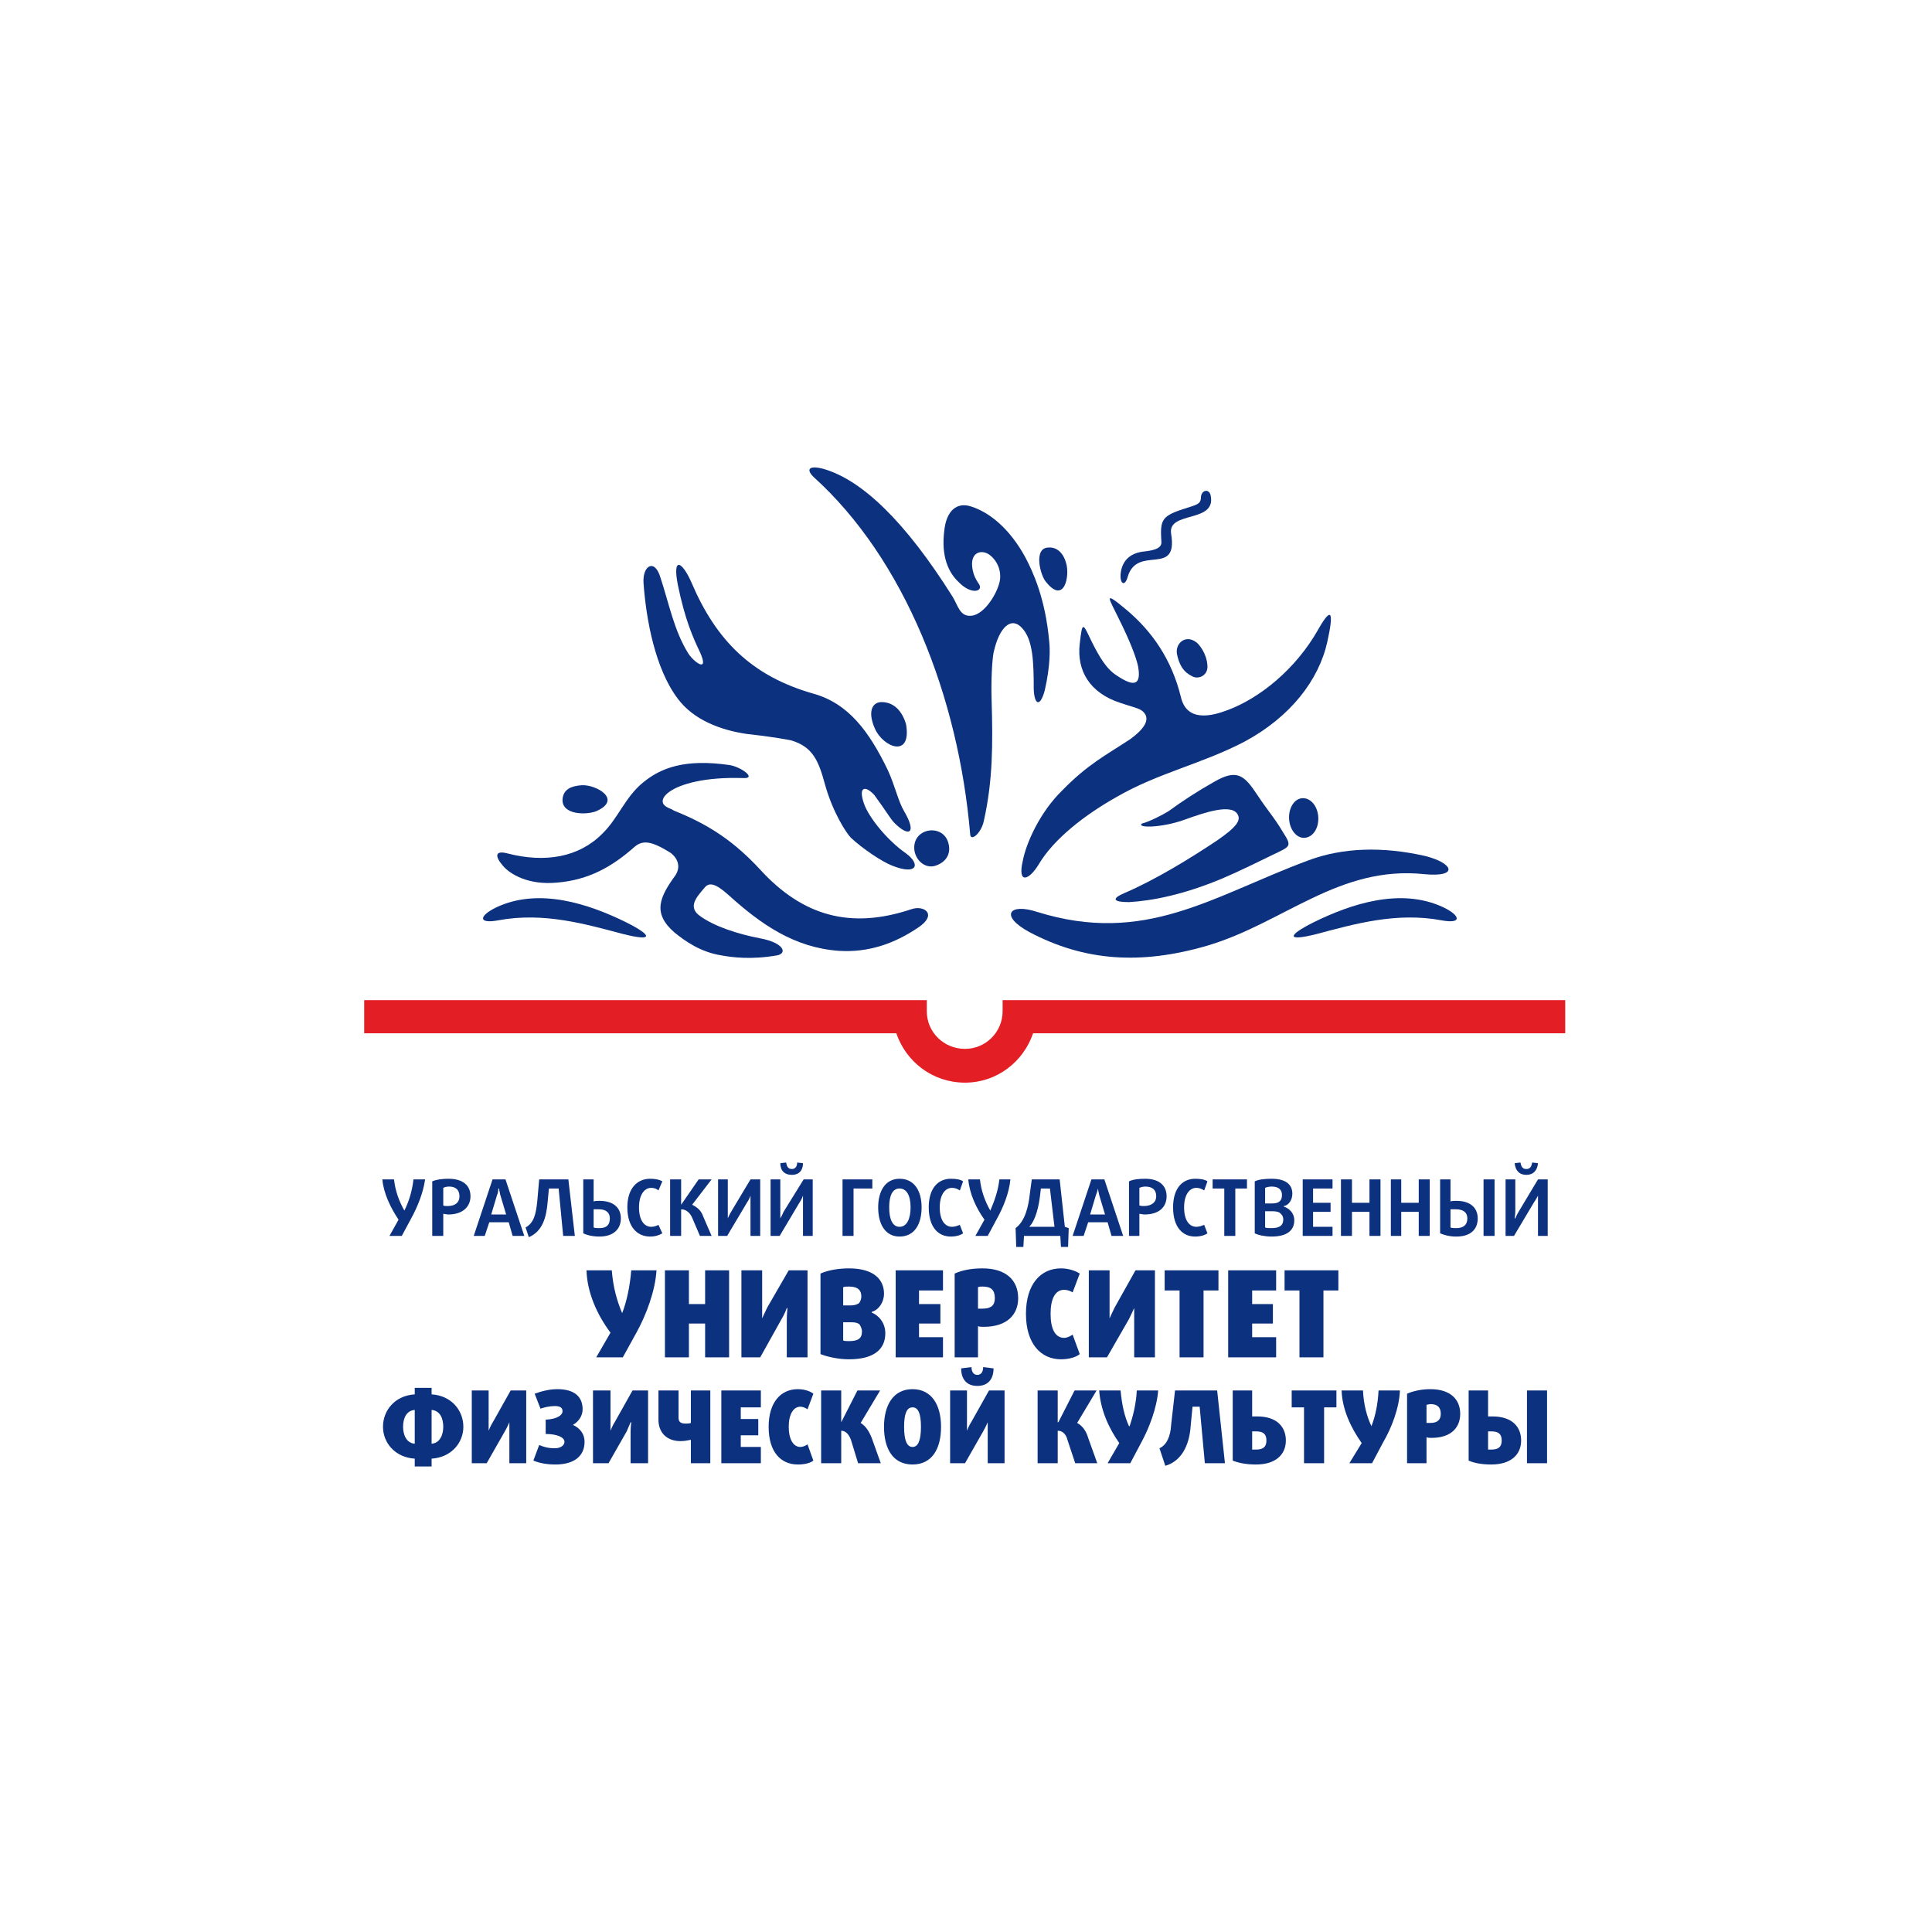
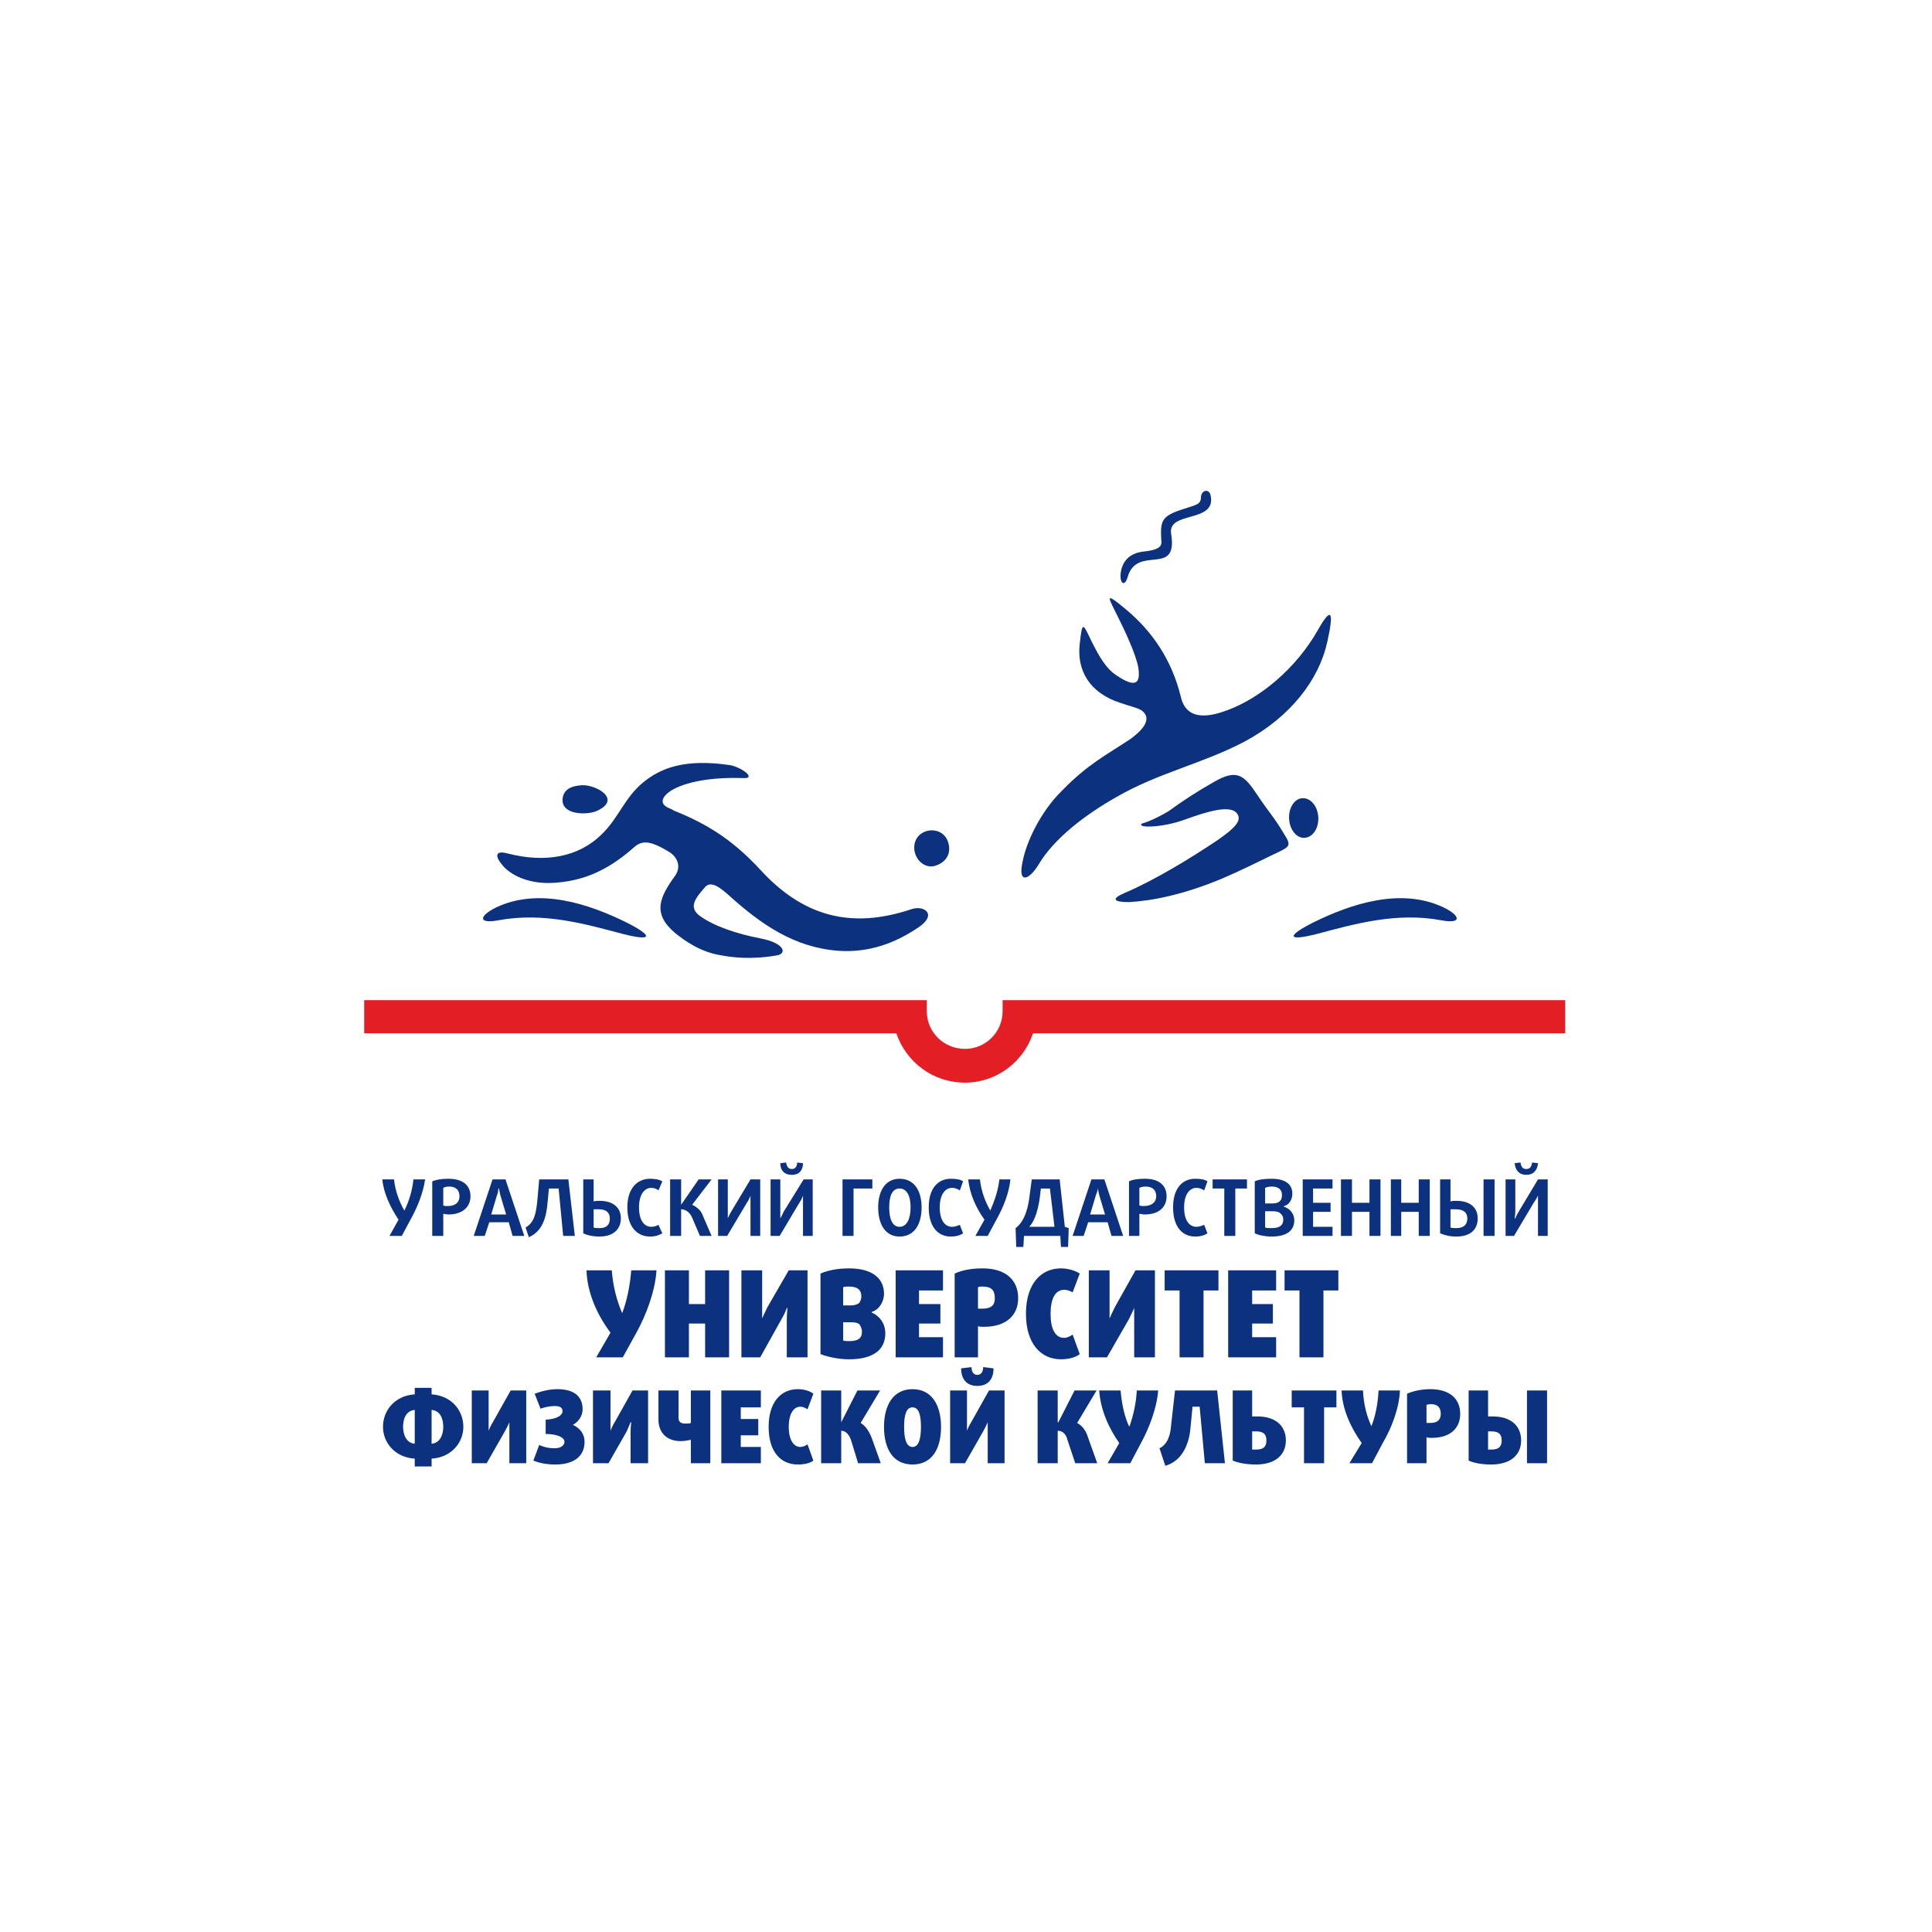
<svg xmlns="http://www.w3.org/2000/svg" width="800" height="800" viewBox="0 0 800 800" fill="none">
  <rect width="800" height="800" fill="white" />
  <path d="M176.033 488.368H171.202C170.665 493.208 169.323 497.511 167.444 501.275C165.297 497.511 163.687 493.208 163.15 488.368H158.319C158.856 494.284 161.808 500.2 165.029 505.04L161.272 511.762H166.371L170.128 504.771C172.812 499.931 175.228 494.015 176.033 488.368ZM194.82 495.359C194.82 490.788 191.599 488.099 185.695 488.099C183.279 488.099 180.864 488.368 178.985 489.175V511.762H183.547V502.62C184.084 502.62 184.889 502.889 185.695 502.889C191.599 502.889 194.82 499.662 194.82 495.359ZM190.257 495.359C190.257 497.78 188.647 499.393 185.426 499.393C184.621 499.393 183.816 499.393 183.547 499.124V491.864C184.084 491.595 184.889 491.326 185.963 491.326C188.647 491.326 190.257 492.67 190.257 495.359ZM217.096 511.762L209.312 488.368H203.945L196.162 511.762H200.724L202.603 506.116H210.654L212.265 511.762H217.096ZM209.581 502.889H203.408L205.823 494.822C206.36 493.746 206.36 492.133 206.36 492.133H206.629C206.629 492.133 206.897 493.746 207.165 494.822L209.581 502.889ZM238.029 511.762L235.346 488.368H223.268L222.463 497.511C221.926 502.62 221.121 506.384 217.632 508.267L218.974 512.3C224.61 509.88 226.221 504.233 226.757 497.78L227.294 492.133H231.32L233.199 511.762H238.029ZM257.085 504.502C257.085 500.2 254.133 497.242 248.228 497.242C247.423 497.242 246.349 497.242 245.813 497.511V488.368H241.518V510.687C243.129 511.494 245.544 512.031 248.228 512.031C253.864 512.031 257.085 509.073 257.085 504.502ZM252.522 504.502C252.522 507.191 251.18 508.536 248.228 508.536C247.155 508.536 246.349 508.536 245.813 508.267V500.737H247.96C250.912 500.737 252.522 502.082 252.522 504.502ZM274.261 510.687L272.651 507.191C272.114 507.46 271.041 507.998 269.699 507.998C266.747 507.998 264.6 505.309 264.6 499.931C264.6 494.822 266.747 491.864 269.699 491.864C271.041 491.864 272.114 492.401 272.651 492.939L274.261 489.175C272.919 488.368 271.041 488.099 269.162 488.099C264.063 488.099 259.769 491.864 259.769 499.931C259.769 508.267 264.063 512.031 269.162 512.031C271.309 512.031 272.919 511.494 274.261 510.687ZM294.659 511.762L291.17 503.695C290.364 501.275 288.754 499.931 286.607 498.855L294.659 488.368H289.291L282.045 498.855V488.368H277.482V511.762H282.045V500.737C284.192 500.737 285.802 502.351 286.607 504.233L289.828 511.762H294.659ZM314.787 511.762V488.368H310.762L302.71 501.813C301.905 503.158 301.368 504.502 301.368 504.502V488.368H297.342V511.762H301.1L309.42 497.78C310.225 496.704 310.762 495.091 310.762 495.091V511.762H314.787ZM336.527 511.762V488.368H332.769L324.449 501.813C323.912 503.158 323.107 504.502 323.107 504.502V488.368H319.082V511.762H322.839L331.159 497.78C331.964 496.704 332.501 495.091 332.501 495.091V511.762H336.527ZM332.501 481.645L330.085 481.376C330.085 482.99 329.28 484.065 327.938 484.065C326.328 484.065 325.791 482.99 325.523 481.376L323.107 481.645C323.107 484.603 324.718 486.486 327.938 486.486C330.89 486.486 332.501 484.603 332.501 481.645ZM361.218 492.133V488.368H348.872V511.762H353.435V492.133H361.218ZM381.615 499.931C381.615 493.208 378.663 488.099 372.49 488.099C366.586 488.099 363.633 493.208 363.633 499.931C363.633 506.922 366.586 512.031 372.49 512.031C378.663 512.031 381.615 506.922 381.615 499.931ZM377.053 499.931C377.053 504.771 375.442 507.998 372.49 507.998C369.538 507.998 368.196 504.771 368.196 499.931C368.196 495.091 369.538 492.133 372.49 492.133C375.442 492.133 377.053 495.091 377.053 499.931ZM398.792 510.687L397.45 507.191C396.645 507.46 395.571 507.998 394.229 507.998C391.277 507.998 389.13 505.309 389.13 499.931C389.13 494.822 391.277 491.864 394.229 491.864C395.571 491.864 396.645 492.401 397.45 492.939L398.792 489.175C397.718 488.368 395.839 488.099 393.692 488.099C388.593 488.099 384.567 491.864 384.567 499.931C384.567 508.267 388.593 512.031 393.692 512.031C395.839 512.031 397.718 511.494 398.792 510.687ZM418.384 488.368H413.821C413.284 493.208 411.674 497.511 410.064 501.275C407.917 497.511 406.306 493.208 405.77 488.368H400.939C401.476 494.284 404.159 500.2 407.648 505.04L403.891 511.762H408.99L412.748 504.771C415.432 499.931 417.847 494.015 418.384 488.368ZM442.538 508.536L440.928 507.998L438.781 488.368H427.24L426.435 494.284C425.899 499.393 424.557 505.578 420.531 508.536L420.799 516.334H423.751L424.02 511.762H439.049L439.318 516.334H442.27L442.538 508.536ZM436.634 507.998H426.167C428.851 505.309 430.193 499.393 430.729 494.553L430.998 492.133H434.755L436.634 507.998ZM465.083 511.762L457.299 488.368H451.932L444.149 511.762H448.711L450.59 506.116H458.641L460.252 511.762H465.083ZM457.568 502.889H451.395L453.81 494.822C454.347 493.746 454.616 492.133 454.616 492.133C454.616 492.133 454.884 493.746 455.152 494.822L457.568 502.889ZM483.064 495.359C483.064 490.788 479.844 488.099 474.208 488.099C471.524 488.099 469.108 488.368 467.498 489.175V511.762H471.792V502.62C472.329 502.62 473.134 502.889 473.939 502.889C480.112 502.889 483.064 499.662 483.064 495.359ZM478.77 495.359C478.77 497.78 476.892 499.393 473.671 499.393C473.134 499.393 472.329 499.393 471.792 499.124V491.864C472.329 491.595 473.403 491.326 474.208 491.326C477.16 491.326 478.77 492.67 478.77 495.359ZM499.973 510.687L498.631 507.191C497.826 507.46 496.752 507.998 495.41 507.998C492.458 507.998 490.311 505.309 490.311 499.931C490.311 494.822 492.458 491.864 495.41 491.864C496.752 491.864 497.826 492.401 498.631 492.939L499.973 489.175C498.899 488.368 497.02 488.099 494.873 488.099C489.774 488.099 485.748 491.864 485.748 499.931C485.748 508.267 489.774 512.031 494.873 512.031C497.02 512.031 498.899 511.494 499.973 510.687ZM516.344 492.133V488.368H502.12V492.133H506.951V511.762H511.513V492.133H516.344ZM535.936 505.309C535.936 502.082 533.521 500.2 531.642 499.662V499.393C533.521 499.124 535.131 496.973 535.131 494.284C535.131 490.519 532.447 488.099 526.543 488.099C523.859 488.099 521.175 488.368 519.565 489.175V510.687C521.175 511.494 523.859 512.031 526.543 512.031C532.715 512.031 535.936 509.611 535.936 505.309ZM530.837 494.822C530.837 495.897 530.568 496.973 529.763 497.511C529.226 498.048 528.153 498.317 526.811 498.317H523.859V491.864C524.396 491.595 525.469 491.326 526.543 491.326C529.495 491.326 530.837 492.67 530.837 494.822ZM531.374 505.04C531.374 507.46 529.763 508.536 526.543 508.536C525.469 508.536 524.396 508.536 523.859 508.267V501.544H526.811C528.421 501.544 529.226 501.813 529.763 502.082C530.837 502.889 531.374 503.695 531.374 505.04ZM551.771 511.762V507.998H543.719V501.813H550.966V498.048H543.719V492.133H551.771V488.368H539.425V511.762H551.771ZM571.631 511.762V488.368H567.069V498.048H559.822V488.368H555.26V511.762H559.822V501.813H567.069V511.762H571.631ZM592.028 511.762V488.368H587.466V498.048H580.22V488.368H575.925V511.762H580.22V501.813H587.466V511.762H592.028ZM618.867 511.762V488.368H614.304V511.762H618.867ZM611.889 504.502C611.889 500.2 608.937 497.242 603.032 497.242C602.227 497.242 601.153 497.242 600.617 497.511V488.368H596.323V510.687C598.201 511.494 600.348 512.031 603.032 512.031C608.937 512.031 611.889 509.073 611.889 504.502ZM607.595 504.502C607.595 507.191 605.984 508.536 603.032 508.536C602.227 508.536 601.153 508.536 600.617 508.267V500.737H602.764C605.984 500.737 607.595 502.082 607.595 504.502ZM640.874 511.762V488.368H636.849L628.797 501.813C627.992 503.158 627.455 504.502 627.455 504.502H627.187C627.187 504.502 627.455 502.889 627.455 501.544V488.368H623.429V511.762H626.918L635.238 497.78C636.043 496.704 636.849 495.091 636.849 495.091V511.762H640.874ZM636.849 481.645L634.433 481.376C634.165 482.99 633.628 484.065 632.018 484.065C630.407 484.065 629.871 482.99 629.602 481.376L627.187 481.645C627.455 484.603 629.065 486.486 632.018 486.486C634.97 486.486 636.58 484.603 636.849 481.645ZM191.867 590.82C191.867 584.097 187.036 577.913 178.717 577.375V574.686H171.739V577.375C163.419 577.913 158.588 584.097 158.588 590.82C158.588 597.274 163.419 603.458 171.739 603.996V607.223H178.717V603.996C187.036 603.458 191.867 597.274 191.867 590.82ZM183.547 590.82C183.547 594.047 182.206 597.543 178.717 597.811V583.828C182.206 584.097 183.547 587.324 183.547 590.82ZM171.739 597.811C168.25 597.543 166.908 594.047 166.908 590.82C166.908 587.324 168.25 584.097 171.739 583.828V597.811ZM217.901 605.879V575.761H211.459L204.213 588.669C203.14 590.282 202.334 592.433 202.334 592.433V575.761H195.356V605.879H201.529L209.044 592.702C210.118 590.82 210.923 588.938 210.923 588.938V605.879H217.901ZM242.055 597.005C242.055 593.778 240.177 591.358 237.224 590.013C239.64 588.669 241.25 586.249 241.25 583.56C241.25 578.719 238.298 575.224 230.783 575.224C227.562 575.224 224.342 576.03 221.39 577.106L223.805 583.291C225.415 582.753 227.562 582.215 229.71 582.215C232.125 582.215 232.93 583.022 232.93 584.366C232.93 585.98 230.783 587.593 225.952 587.862V593.778C230.515 593.778 233.735 595.122 233.735 597.005C233.735 598.349 232.393 599.694 229.71 599.694C227.026 599.694 225.147 599.156 223.268 598.349L220.853 604.803C223.537 605.879 226.489 606.416 229.978 606.416C237.761 606.416 242.055 602.921 242.055 597.005ZM268.357 605.879V575.761H261.916L254.669 588.669C253.596 590.282 252.791 592.433 252.791 592.433V575.761H245.544V605.879H251.985L259.5 592.702L261.111 588.938H261.379C261.379 588.938 261.111 591.089 261.111 592.971V605.879H268.357ZM294.122 605.879V575.761H286.07V589.207C285.534 589.475 284.728 589.475 283.923 589.475C282.045 589.475 280.971 588.938 280.971 587.055V575.761H272.651V587.862C272.651 593.24 276.14 596.736 281.776 596.736C283.386 596.736 284.728 596.467 286.07 596.198V605.879H294.122ZM315.056 605.879V599.156H306.736V594.316H313.982V587.593H306.736V582.753H315.056V575.761H298.684V605.879H315.056ZM336.795 604.803L334.379 598.08C333.574 598.618 332.501 599.156 331.427 599.156C328.475 599.156 326.596 595.929 326.596 590.82C326.596 585.711 328.475 582.484 331.427 582.484C332.501 582.484 333.574 583.022 334.379 583.56L336.795 577.106C335.453 576.03 333.038 575.224 330.354 575.224C323.376 575.224 318.276 580.602 318.276 590.82C318.276 601.307 323.376 606.416 330.354 606.416C333.038 606.416 335.453 605.879 336.795 604.803ZM364.707 605.879L360.95 595.391C359.876 592.702 358.534 590.551 356.387 589.207L364.439 575.761H355.045L348.335 588.938V575.761H340.016V605.879H348.335V592.433C350.214 592.433 351.556 594.047 352.361 596.198L355.313 605.879H364.707ZM389.667 590.82C389.667 581.946 385.909 575.224 377.858 575.224C369.806 575.224 366.049 581.946 366.049 590.82C366.049 599.963 369.806 606.416 377.858 606.416C385.909 606.416 389.667 599.963 389.667 590.82ZM381.347 590.82C381.347 596.198 380.273 599.156 377.858 599.156C375.442 599.156 374.369 596.198 374.369 590.82C374.369 585.442 375.442 582.753 377.858 582.753C380.273 582.753 381.347 585.442 381.347 590.82ZM415.968 605.879V575.761H409.527L402.281 588.669C401.207 590.282 400.402 592.433 400.402 592.433V575.761H393.424V605.879H399.597L407.112 592.702C408.185 590.82 408.99 588.938 408.99 588.938V605.879H415.968ZM411.406 566.619L407.112 566.081C407.112 567.963 406.306 569.308 404.696 569.308C403.086 569.308 402.281 567.963 402.281 566.081L397.987 566.619C397.987 570.921 400.134 573.879 404.696 573.879C409.259 573.879 411.406 570.921 411.406 566.619ZM454.347 605.879L450.59 595.391C449.785 592.702 448.443 590.551 446.027 589.207L454.079 575.761H444.954L438.244 588.938H437.976V575.761H429.656V605.879H437.976V592.433C440.123 592.433 441.465 594.047 442.002 596.198L445.222 605.879H454.347ZM479.575 575.761H470.719C470.45 581.408 469.108 586.517 467.766 590.551H467.498C465.619 586.517 464.546 581.677 464.009 575.761H455.152C455.689 583.56 458.91 591.089 463.472 597.543L458.641 605.879H468.035L472.597 597.274C475.818 591.358 479.039 583.022 479.575 575.761ZM507.219 605.879L503.998 575.761H486.553L484.943 590.013C484.675 594.853 483.064 598.349 480.112 599.694L482.528 606.954C489.237 605.072 492.458 598.349 492.995 590.82L493.8 582.484H496.752L498.899 605.879H507.219ZM532.447 596.467C532.447 590.82 528.69 586.517 520.638 586.517H518.491V575.761H510.44V604.803C513.123 605.879 516.344 606.416 520.101 606.416C528.153 606.416 532.447 602.383 532.447 596.467ZM524.396 596.467C524.396 599.156 523.054 600.232 520.101 600.232H518.491V592.702H520.101C523.054 592.702 524.396 593.778 524.396 596.467ZM553.381 582.753V575.761H534.863V582.753H539.962V605.879H548.282V582.753H553.381ZM579.683 575.761H570.826C570.558 581.408 569.484 586.517 567.874 590.551C565.995 586.517 564.653 581.677 564.385 575.761H555.528C555.797 583.56 559.286 591.089 563.848 597.543L558.749 605.879H568.142L572.705 597.274C576.194 591.358 579.414 583.022 579.683 575.761ZM604.642 585.442C604.642 579.257 600.348 575.224 592.297 575.224C588.539 575.224 585.05 576.03 582.635 577.106V605.879H590.687V595.122C591.223 595.391 592.028 595.391 592.834 595.391C600.885 595.391 604.642 591.089 604.642 585.442ZM596.591 585.442C596.591 587.862 595.249 589.207 592.297 589.207H590.687V581.677C591.223 581.677 591.76 581.408 592.297 581.408C595.249 581.408 596.591 582.753 596.591 585.442ZM640.606 605.879V575.761H632.286V605.879H640.606ZM629.871 596.467C629.871 590.82 626.113 586.517 618.062 586.517H616.183V575.761H608.131V604.803C610.547 605.879 613.768 606.416 617.525 606.416C625.576 606.416 629.871 602.383 629.871 596.467ZM621.819 596.467C621.819 599.156 620.477 600.232 617.525 600.232H616.183V592.702H617.525C620.477 592.702 621.819 593.778 621.819 596.467ZM271.846 526.014H261.379C260.842 532.737 259.5 538.922 257.622 543.762C255.474 538.653 253.864 533.006 253.327 526.014H242.86C243.129 535.157 247.155 544.3 252.791 551.829L246.886 562.047H257.89L263.526 551.829C267.552 544.569 271.309 534.619 271.846 526.014ZM301.905 562.047V526.014H291.975V539.997H285.265V526.014H275.335V562.047H285.265V548.064H291.975V562.047H301.905ZM334.379 562.047V526.014H326.596L317.74 541.342C316.666 543.493 315.593 545.913 315.593 545.913V526.014H307.004V562.047H314.787L323.644 546.182C324.986 544.031 325.791 541.611 325.791 541.611H326.06C326.06 541.611 325.791 544.3 325.791 546.72V562.047H334.379ZM366.586 552.098C366.586 547.527 363.633 544.569 360.95 543.493V543.224C363.902 542.417 366.049 539.191 366.049 535.695C366.049 529.779 361.755 525.208 351.556 525.208C346.994 525.208 342.699 526.014 339.747 527.359V560.703C342.431 561.778 346.994 562.854 351.556 562.854C361.755 562.854 366.586 558.82 366.586 552.098ZM356.655 536.77C356.655 538.115 356.119 539.191 355.582 539.728C355.045 539.997 353.972 540.535 352.63 540.535H349.141V533.006C349.677 532.737 350.751 532.737 351.556 532.737C355.313 532.737 356.655 534.35 356.655 536.77ZM356.924 551.291C356.924 554.249 355.313 555.325 351.556 555.325C350.751 555.325 349.677 555.325 349.141 555.056V547.527H352.63C354.24 547.527 355.045 547.795 355.85 548.333C356.387 549.14 356.924 550.216 356.924 551.291ZM390.472 562.047V553.711H380.542V548.064H389.398V539.997H380.542V534.35H390.472V526.014H370.88V562.047H390.472ZM421.604 537.577C421.604 530.048 416.505 525.208 406.843 525.208C402.012 525.208 398.255 526.014 395.303 527.359V562.047H404.965V549.14C405.501 549.409 406.575 549.409 407.38 549.409C417.042 549.409 421.604 544.3 421.604 537.577ZM411.943 537.577C411.943 540.535 410.332 541.88 406.843 541.88H404.965V533.006C405.501 532.737 406.038 532.737 406.843 532.737C410.332 532.737 411.943 534.081 411.943 537.577ZM447.101 560.703L444.149 552.636C443.344 553.174 442.002 553.98 440.66 553.98C436.902 553.98 435.024 550.216 435.024 544.031C435.024 537.846 436.902 534.081 440.66 534.081C442.002 534.081 443.344 534.619 444.149 535.157L447.101 527.359C445.491 526.283 442.538 525.208 439.318 525.208C430.998 525.208 424.825 531.661 424.825 544.031C424.825 556.4 430.998 562.854 439.318 562.854C442.538 562.854 445.491 562.047 447.101 560.703ZM478.233 562.047V526.014H470.182L461.594 541.342C460.52 543.493 459.447 545.913 459.447 545.913V526.014H450.858V562.047H458.373L467.498 546.182C468.572 544.031 469.645 541.611 469.645 541.611V562.047H478.233ZM504.535 534.35V526.014H482.259V534.35H488.432V562.047H498.362V534.35H504.535ZM528.421 562.047V553.711H518.491V548.064H527.079V539.997H518.491V534.35H528.421V526.014H508.561V562.047H528.421ZM554.186 534.35V526.014H531.91V534.35H538.083V562.047H548.013V534.35H554.186Z" fill="#0C317F" />
-   <path fill-rule="evenodd" clip-rule="evenodd" d="M426.168 385.916C448.98 398.016 472.33 399.63 499.973 391.563C531.643 382.151 554.455 358.219 589.882 361.984C604.106 363.328 601.959 357.412 590.15 354.454C572.437 350.421 555.797 350.958 541.573 356.337C501.852 371.126 474.208 391.563 429.388 377.58C417.848 373.815 413.822 379.193 426.168 385.916Z" fill="#0C317F" />
  <path fill-rule="evenodd" clip-rule="evenodd" d="M467.498 373.546C476.892 373.008 489.774 370.588 505.877 363.866C515.271 359.832 521.98 356.336 526.543 354.185C534.326 350.421 535.131 350.689 531.374 344.774C527.348 338.051 525.469 336.438 520.638 329.177C515.271 321.11 512.318 318.152 502.657 323.799C495.947 327.564 489.774 331.597 483.87 335.9C481.723 337.244 476.087 340.202 472.866 341.009C470.451 342.891 480.918 342.891 490.579 339.396C499.436 336.169 509.635 332.942 512.318 336.975C514.197 339.664 511.782 342.622 503.999 348C492.726 355.53 478.234 364.404 465.62 369.782C459.984 372.202 461.057 373.546 467.498 373.546ZM539.157 330.522C542.646 330.253 545.598 333.749 545.867 338.32C546.135 342.891 543.719 346.656 540.23 346.925C537.01 347.194 534.058 343.698 533.789 339.127C533.521 334.555 535.936 330.791 539.157 330.522ZM429.924 358.219C436.366 347.194 449.517 337.244 462.399 329.984C479.576 320.035 497.826 316.27 515.271 307.127C534.326 296.909 546.135 281.581 549.624 265.716C552.308 253.616 551.503 250.658 545.867 260.607C536.473 277.279 521.444 289.111 508.561 293.951C501.583 296.64 491.385 299.06 488.969 288.573C485.212 273.245 477.16 261.414 466.156 252.271C456.495 244.204 459.178 247.7 463.204 256.036C468.035 265.716 470.451 272.17 471.256 275.934C472.598 283.464 469.914 284.808 462.399 279.699C458.105 277.01 455.153 271.901 451.932 265.447C448.443 258.187 448.175 256.842 447.101 266.523C445.759 277.817 451.395 286.96 463.741 290.993C468.303 292.606 471.524 293.144 473.134 294.489C477.429 298.253 472.061 303.094 468.035 306.052C457.836 312.774 450.322 316.539 439.855 327.295C430.461 336.438 424.825 349.345 423.483 356.605C421.336 366.017 425.899 364.672 429.924 358.219Z" fill="#0C317F" />
-   <path fill-rule="evenodd" clip-rule="evenodd" d="M495.411 265.985C496.484 266.792 499.705 270.557 499.973 275.666C500.242 279.43 496.753 281.313 494.069 280.237C491.922 279.161 488.701 277.548 487.359 270.825C486.554 266.523 490.848 262.489 495.411 265.985ZM401.744 345.58C396.914 288.573 374.638 231.566 336.795 197.415C333.575 194.188 335.185 192.575 341.09 194.188C356.924 198.759 374.906 215.969 394.498 247.162C396.645 250.658 397.45 255.498 402.281 254.96C407.917 254.422 413.553 244.742 414.09 239.902C414.627 235.33 412.211 231.297 409.259 229.414C406.039 227.532 402.013 228.877 402.55 234.524C402.818 237.213 403.623 239.364 405.502 242.053C407.112 245.011 402.013 246.355 396.914 240.977C392.619 236.944 389.667 230.221 391.009 219.734C391.814 211.667 396.108 207.633 402.281 209.784C409.796 212.205 418.116 218.927 424.557 230.759C427.509 236.406 432.877 247.431 434.487 265.985C434.756 268.405 435.024 275.397 432.609 285.884C430.73 292.875 428.315 292.069 428.046 285.346C428.046 274.321 427.778 264.91 423.215 260.069C418.921 255.229 413.822 259.263 411.406 270.288C410.87 273.246 410.333 280.775 410.601 289.918C411.138 307.934 411.138 323.262 407.381 339.933C406.307 345.043 402.013 348.538 401.744 345.58ZM434.219 226.725C437.708 226.456 440.392 229.146 441.465 233.179C443.076 238.557 440.66 250.389 433.145 240.977C430.73 238.288 427.778 226.725 434.219 226.725ZM286.339 241.246C296.538 265.178 311.299 279.968 336.795 287.229C351.288 291.262 359.876 302.825 367.66 318.959C370.612 325.413 371.954 331.866 374.369 335.9C379.737 345.043 376.516 346.925 370.343 340.74C368.733 339.127 366.586 335.362 362.024 329.177C358.266 325.144 355.314 325.682 357.729 332.673C359.608 338.32 367.391 348.001 375.174 353.379C381.347 357.95 379.737 362.521 369.538 358.488C365.244 356.874 356.924 351.227 352.362 346.925C350.483 345.043 344.847 336.438 341.626 324.875C338.943 314.926 336.527 309.279 327.67 306.59C324.987 306.052 319.082 304.976 309.152 303.901C298.148 302.287 287.144 297.985 280.703 289.38C271.31 277.01 267.552 256.574 266.479 241.515C265.942 234.255 271.041 231.028 273.457 239.095C276.946 249.582 279.093 261.145 284.997 270.557C287.413 274.321 293.854 278.893 289.828 270.019C286.876 263.834 283.655 256.574 280.703 242.322C278.288 229.952 282.582 232.641 286.339 241.246ZM365.513 290.724C370.343 290.993 373.564 294.489 375.174 299.867C377.59 314.119 365.781 309.547 362.292 301.749C359.071 294.489 361.218 290.455 365.513 290.724Z" fill="#0C317F" />
  <path fill-rule="evenodd" clip-rule="evenodd" d="M392.619 348.807C393.961 353.11 392.082 356.605 388.057 358.219C383.762 360.101 379.468 356.874 378.663 352.303C377.321 342.891 390.204 340.74 392.619 348.807Z" fill="#0C317F" />
  <path fill-rule="evenodd" clip-rule="evenodd" d="M377.321 376.504C352.361 384.84 332.501 379.462 314.788 360.101C304.589 349.076 294.39 341.816 279.629 335.9C278.824 335.631 278.287 335.093 277.482 334.824C272.383 332.942 274.53 329.715 277.214 327.833C281.776 324.606 291.975 321.648 307.81 322.186C313.446 322.455 307.005 317.615 302.174 316.808C283.655 314.119 273.725 317.884 266.21 324.068C258.695 330.253 256.011 338.858 249.302 345.312C239.64 354.992 225.684 357.412 210.118 353.379C205.018 352.034 204.75 354.454 208.239 358.488C211.191 361.984 218.706 366.555 230.515 365.479C243.934 364.404 253.596 358.757 262.721 350.69C266.21 347.732 269.699 348.27 277.214 352.841C280.166 354.723 282.313 358.488 279.629 362.521C273.188 371.395 269.967 378.118 279.361 386.185C283.655 389.681 290.096 394.252 298.685 395.596C302.979 396.403 311.03 397.479 321.766 395.596C326.06 394.79 324.718 390.487 315.056 388.605C305.126 386.723 295.732 383.496 290.096 379.462C284.46 375.698 288.486 371.395 291.707 367.631C293.585 365.21 296.269 365.748 301.637 370.588C315.324 382.958 329.012 392.37 347.262 393.714C359.608 394.521 370.343 390.756 380.273 384.034C388.325 378.656 382.689 374.622 377.321 376.504Z" fill="#0C317F" />
  <path fill-rule="evenodd" clip-rule="evenodd" d="M232.93 331.06C233.198 326.757 236.687 325.413 240.982 325.144C246.886 324.875 257.89 331.06 246.886 335.9C242.86 337.514 232.662 337.514 232.93 331.06Z" fill="#0C317F" />
  <path fill-rule="evenodd" clip-rule="evenodd" d="M543.988 381.882C559.286 374.353 579.952 367.362 597.665 375.698C604.911 379.193 605.448 382.689 596.86 381.076C578.073 377.58 560.628 382.689 545.33 386.723C532.716 389.949 532.716 387.529 543.988 381.882ZM259.232 381.882C243.934 374.353 223.269 367.362 205.555 375.698C198.309 379.193 197.772 382.689 206.361 381.076C225.147 377.58 242.592 382.689 257.89 386.723C270.504 389.949 270.504 387.529 259.232 381.882ZM466.962 238.826C470.987 225.381 487.896 239.095 484.943 221.078C483.333 211.398 503.73 216.776 501.315 205.213C500.778 202.255 497.558 202.793 497.289 205.751C497.289 208.978 495.41 208.978 489.774 210.86C480.649 213.818 480.381 215.7 480.918 224.574C480.918 226.725 478.771 227.801 473.94 228.339C468.035 228.877 464.546 232.103 464.01 237.75C463.741 242.053 465.888 242.86 466.962 238.826Z" fill="#0C317F" />
  <path fill-rule="evenodd" clip-rule="evenodd" d="M399.597 448.301C412.748 448.301 423.752 439.696 427.777 427.865H648.121V414.151H415.163V418.722C415.163 427.327 408.185 434.318 399.597 434.318C390.74 434.318 383.762 427.327 383.762 418.722V414.151H150.805V427.865H371.148C375.174 439.696 386.178 448.301 399.597 448.301Z" fill="#E31E24" />
</svg>